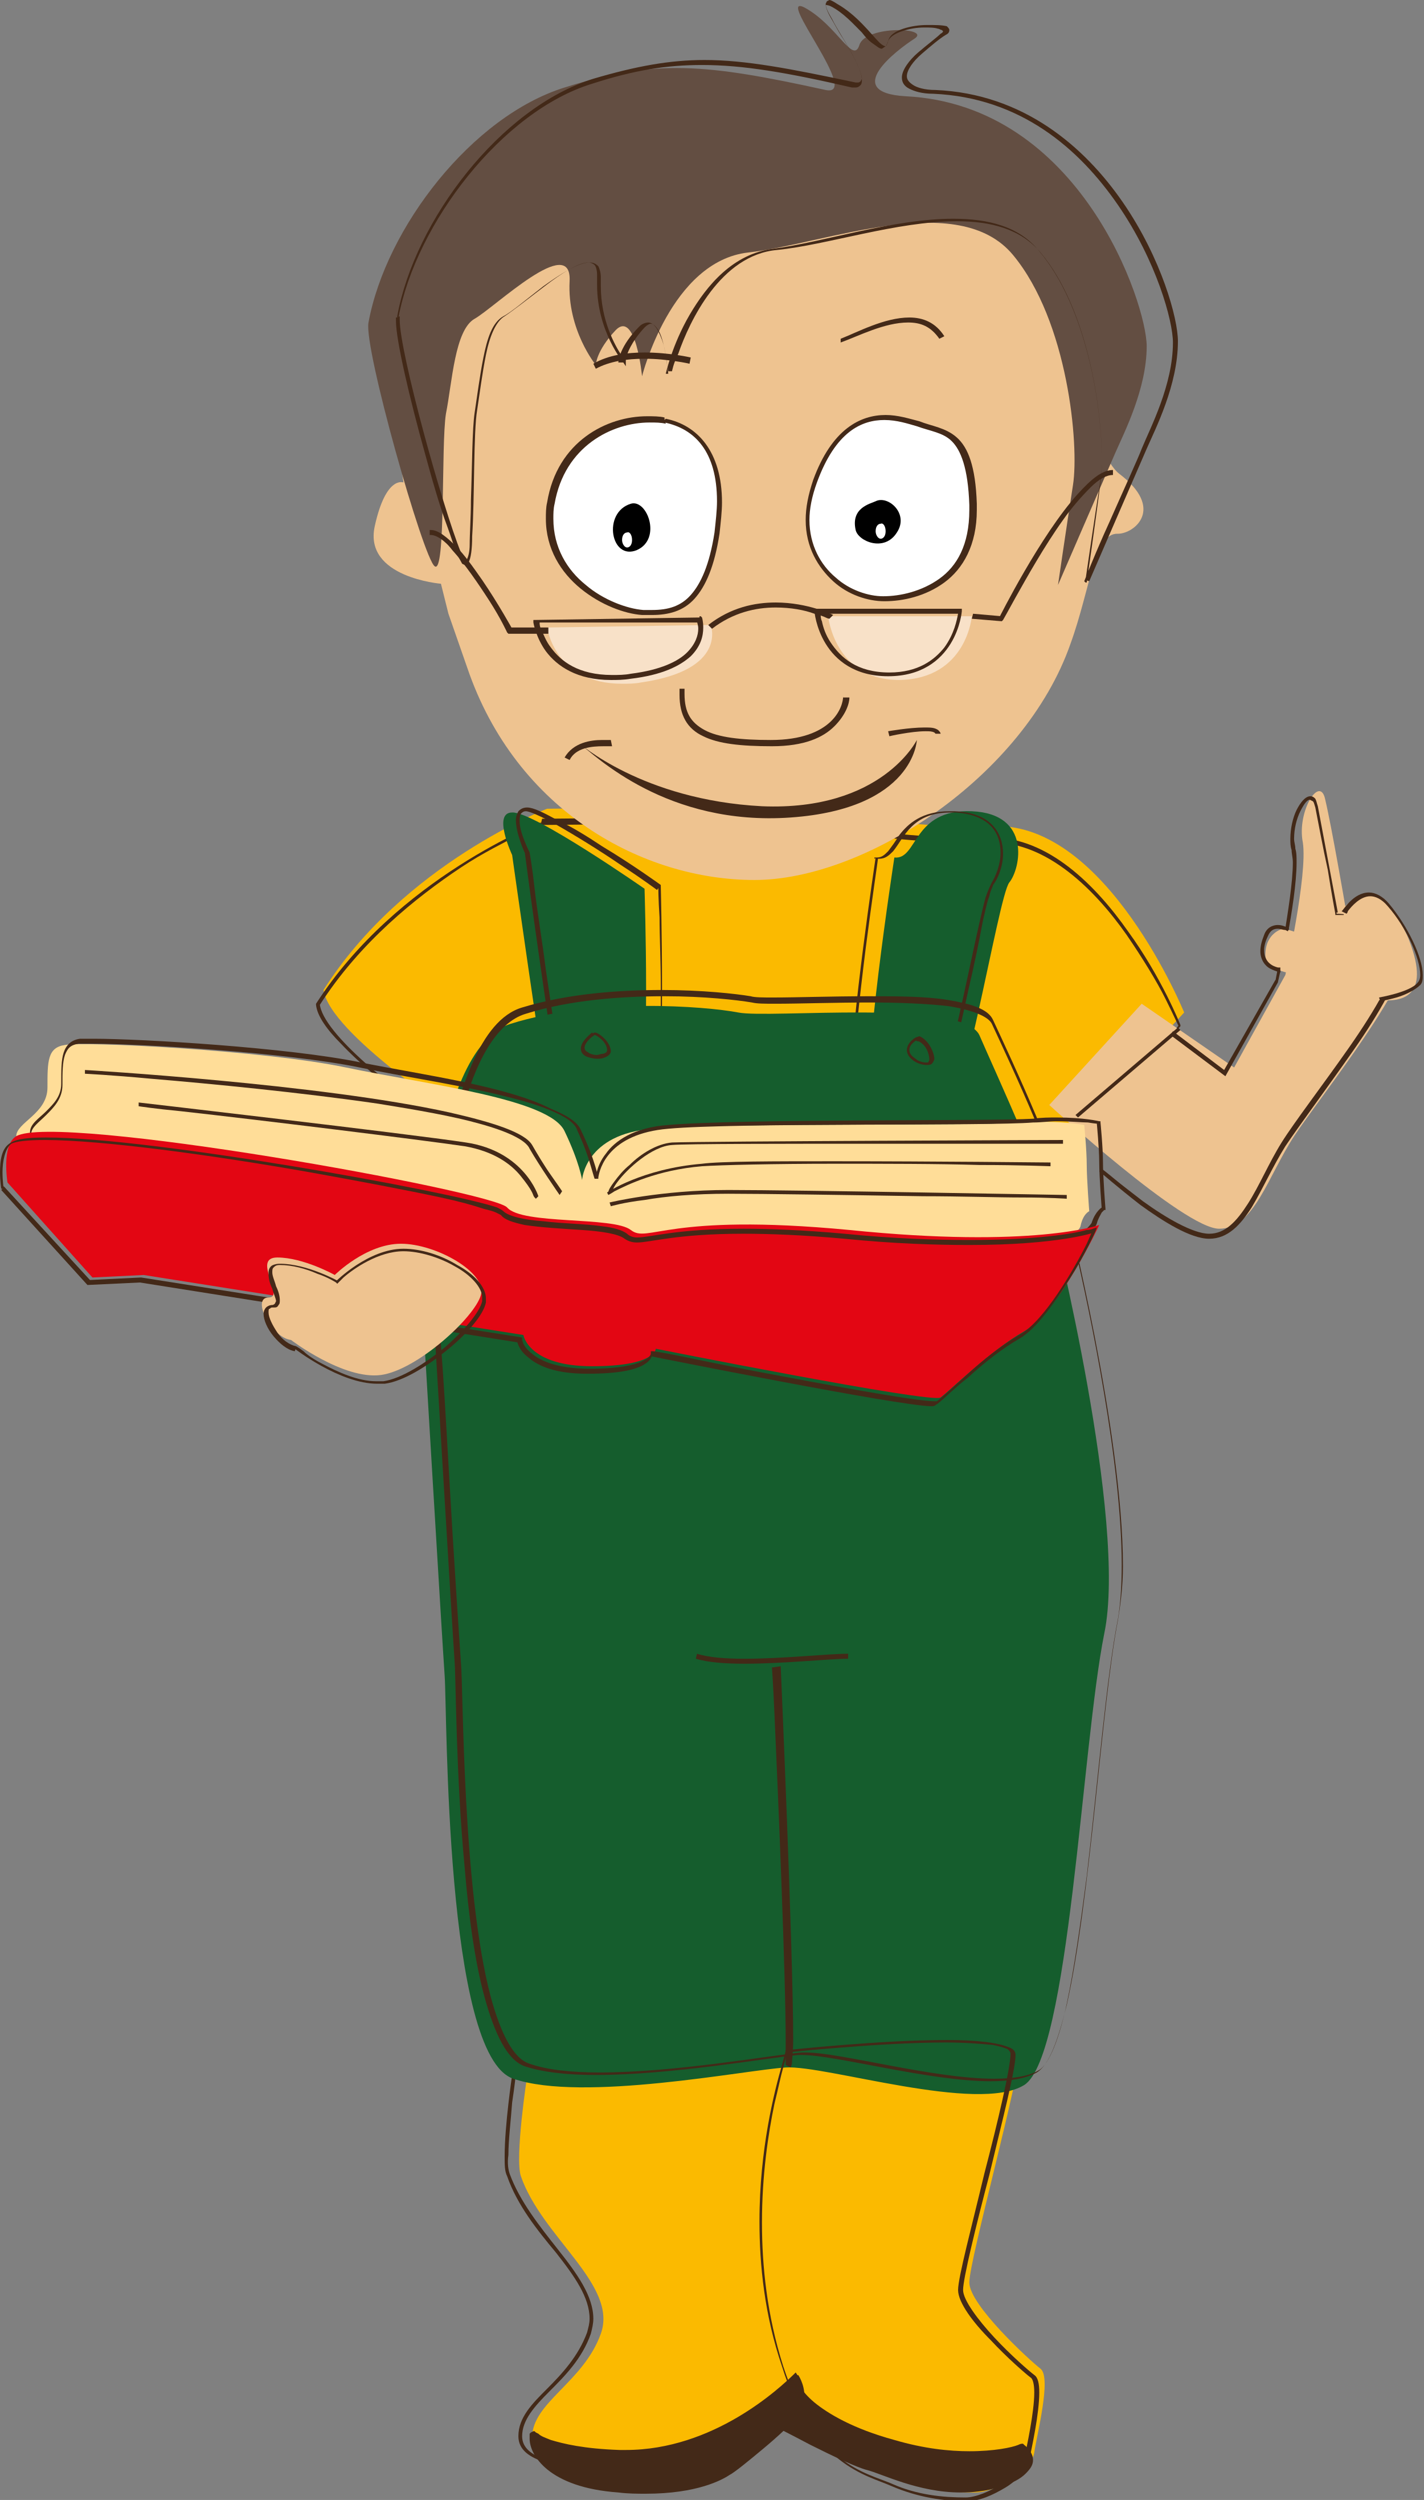
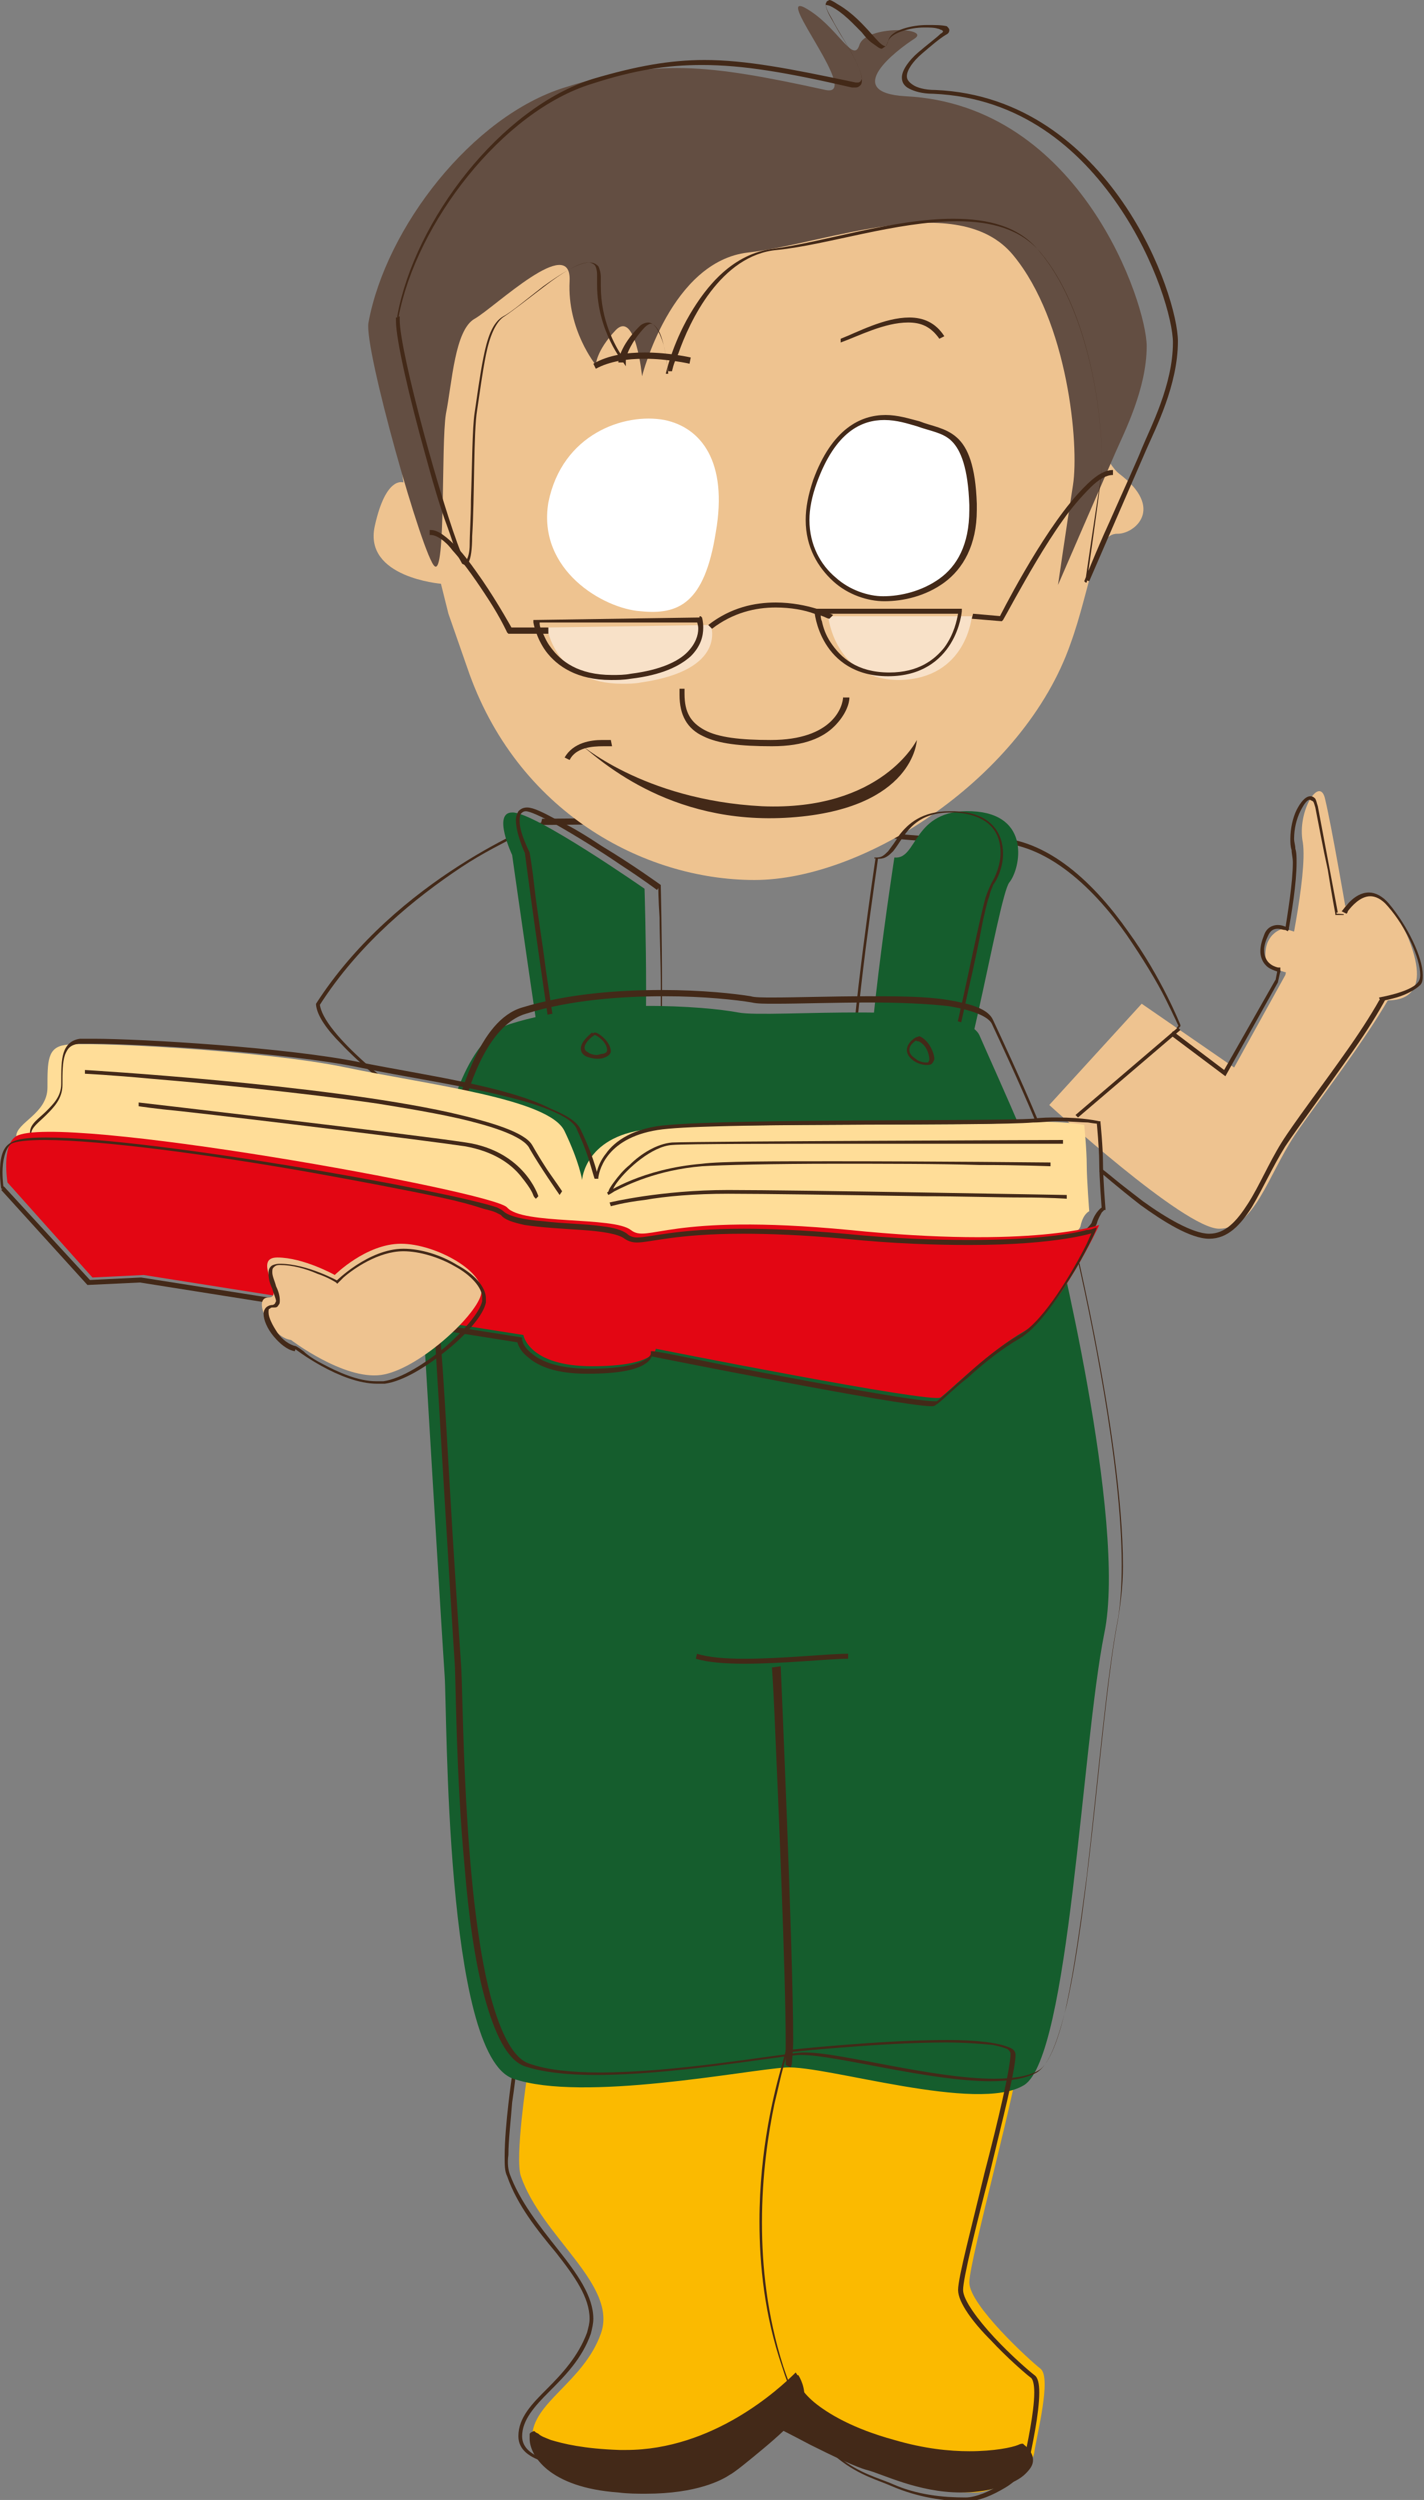
<svg xmlns="http://www.w3.org/2000/svg" xmlns:xlink="http://www.w3.org/1999/xlink" version="1.1" id="Ebene_1" x="0px" y="0px" viewBox="0 0 114 200" style="enable-background:new 0 0 114 200;" xml:space="preserve">
  <rect x="0" y="0" width="114" height="200" fill="#808080" stroke="none" />
  <style type="text/css">
	.st0{clip-path:url(#SVGID_00000000212503223968559900000017417855397747799688_);fill:#FBBA00;}
	.st1{clip-path:url(#SVGID_00000000212503223968559900000017417855397747799688_);fill:#432918;}
	.st2{clip-path:url(#SVGID_00000000212503223968559900000017417855397747799688_);fill:#EEC390;}
	.st3{clip-path:url(#SVGID_00000000212503223968559900000017417855397747799688_);fill:#634E42;}
	.st4{clip-path:url(#SVGID_00000000212503223968559900000017417855397747799688_);fill:#FFFFFF;}
	.st5{clip-path:url(#SVGID_00000000212503223968559900000017417855397747799688_);fill:#F8E1C8;}
	.st6{clip-path:url(#SVGID_00000000212503223968559900000017417855397747799688_);fill:#155D2D;}
	.st7{clip-path:url(#SVGID_00000000212503223968559900000017417855397747799688_);fill:#FFDD98;}
	.st8{clip-path:url(#SVGID_00000000212503223968559900000017417855397747799688_);fill:#E30613;}
	.st9{clip-path:url(#SVGID_00000000212503223968559900000017417855397747799688_);}
	.st10{fill:#432918;}
	.st11{clip-path:url(#SVGID_00000165197275415839138770000007434711469839742858_);fill:#432918;}
</style>
  <g>
    <defs>
      <rect id="SVGID_1_" width="114" height="200" />
    </defs>
    <clipPath id="SVGID_00000021121742886210195920000015065434614883879606_">
      <use xlink:href="#SVGID_1_" style="overflow:visible;" />
    </clipPath>
    <path style="clip-path:url(#SVGID_00000021121742886210195920000015065434614883879606_);fill:#FBBA00;" d="M63.3,162.6   c0,0.7-9.1,11-2.3,26c3.4,7.6,9,8.7,11,9.7c2.1,0.9,4.1,1.1,6,1.1c1.8,0,4.6-1.8,4.8-3.2c0.2-1.4,1.4-6,0.5-6.7   c-0.9-0.7-5.7-5.1-5.7-6.9c0-1.8,4.1-16.6,4.1-18.9C81.7,161.5,63.3,162.6,63.3,162.6" />
    <path style="clip-path:url(#SVGID_00000021121742886210195920000015065434614883879606_);fill:#FBBA00;" d="M42.2,166.1   c0,0-1,6.5-0.5,8c1.7,4.9,7.8,8.7,6.4,12.6c-1.4,3.9-5.5,5.5-5.5,8.3c0,2.8,6.7,2.8,11.5,2.3c4.8-0.5,9.4-2.1,9.4-5.1   c0-3-1.8-18.9-1.8-20c0-1.2,1.4-7.8,1.4-7.8L42.2,166.1z" />
    <path style="clip-path:url(#SVGID_00000021121742886210195920000015065434614883879606_);fill:#432918;" d="M62,164.3l-21,1.6   l0,0.1c0,0-0.6,4-0.6,6.5c0,0.7,0,1.2,0.2,1.6c0.8,2.3,2.4,4.3,3.9,6.1c1.5,1.9,2.7,3.6,2.7,5.3c0,0.4-0.1,0.7-0.2,1.1   c-0.7,1.9-2,3.3-3.2,4.5c-1.2,1.2-2.3,2.3-2.3,3.8c0,1.1,0.9,1.7,2.2,2.1c1.3,0.4,3.1,0.5,4.9,0.5c1.5,0,3.1-0.1,4.5-0.2   c2.4-0.2,4.8-0.8,6.6-1.6c1.8-0.8,3-2,3-3.6h-0.3c0,1.4-1.1,2.5-2.8,3.4c-1.7,0.8-4.1,1.3-6.5,1.6c-1.4,0.1-2.9,0.2-4.4,0.2   c-1.8,0-3.6-0.1-4.9-0.5c-1.3-0.4-2-1-2-1.9c0-1.3,1-2.4,2.2-3.6c1.2-1.2,2.6-2.6,3.3-4.6c0.1-0.4,0.2-0.8,0.2-1.2   c0-1.8-1.3-3.6-2.8-5.5c-1.5-1.9-3.1-3.9-3.9-6.1c-0.1-0.3-0.2-0.8-0.1-1.5c0-1.2,0.2-2.8,0.3-4.2c0.2-1.3,0.3-2.3,0.3-2.3l-0.1,0   l0,0.1l20.9-1.6L62,164.3z" />
-     <path style="clip-path:url(#SVGID_00000021121742886210195920000015065434614883879606_);fill:#FBBA00;" d="M43.8,64.7   c0,0-11.5,4.4-17.9,14.5c0.5,3.5,11,10.3,11,10.3L84.7,92l10.1-11c0,0-6.2-15.2-15.2-14.9c-9,0.2-14.5-1.6-14.5-1.6L43.8,64.7z" />
    <path style="clip-path:url(#SVGID_00000021121742886210195920000015065434614883879606_);fill:#432918;" d="M43.3,65.9l0-0.1   c0,0-11.5,4.4-18,14.5l0,0l0,0.1c0.1,0.9,0.9,2,2,3.1c3.2,3.4,9.1,7.3,9.1,7.3l0,0l47.9,2.5l10.2-11.2l0-0.1c0,0-1.5-3.8-4.2-7.5   c-2.6-3.7-6.4-7.5-10.9-7.5l-0.2,0c-0.5,0-1,0-1.5,0c-4,0-7.2-0.4-9.5-0.8c-1.1-0.2-2-0.4-2.5-0.6c-0.6-0.1-0.9-0.3-0.9-0.3l0,0   l-21.4,0.2l0,0L43.3,65.9l0,0.1l21.4-0.2l0-0.1l0,0.1c0,0,4.9,1.6,13,1.6c0.5,0,1,0,1.6,0l0.2,0c4.3,0,8.1,3.7,10.7,7.4   c1.3,1.9,2.4,3.7,3.1,5.1c0.7,1.4,1.1,2.3,1.1,2.3l0.1-0.1l-0.1-0.1l-10.1,11l-47.8-2.5l0,0.1l0.1-0.1c0,0-0.7-0.4-1.7-1.1   c-1.5-1.1-3.8-2.7-5.7-4.4c-1.9-1.7-3.5-3.5-3.6-4.7l-0.1,0l0.1,0.1c3.2-5,7.7-8.6,11.3-11c1.8-1.2,3.5-2,4.6-2.6   c1.2-0.6,1.9-0.8,1.9-0.8L43.3,65.9l0,0.1L43.3,65.9z" />
    <path style="clip-path:url(#SVGID_00000021121742886210195920000015065434614883879606_);fill:#EEC390;" d="M35.9,49.1l-0.6-2.4   c0,0-6.2-0.5-5.3-4.6c0.9-4.1,2.3-3.5,2.3-3.5s-1.4-9.2-0.9-12.4c0.5-3.2,3.7-5.1,3.7-5.1c6.4-10.1,47.1-5.5,47.1-5.5   s4.5,20.1,7.4,22.3c3.7,2.8,1.2,4.8-0.1,4.8c-1.9-0.1-2.2,4.4-3.8,8.8C82,62.1,69.3,70.4,60.4,70.4s-19.1-5.5-23-17L35.9,49.1z" />
    <path style="clip-path:url(#SVGID_00000021121742886210195920000015065434614883879606_);fill:#634E42;" d="M29.5,25.8   c-0.4,2,4.4,18.9,5.3,19.5c0.9,0.7,0.5-9.7,0.9-12.2c0.5-2.5,0.7-6.7,2.3-7.6c1.6-0.9,7.8-6.9,7.6-3c-0.2,3.9,2.1,6.7,2.1,6.7   s0-1.1,1.6-2.8c1.6-1.6,2.1,3.7,2.1,3.7s2.3-9.2,8.5-9.9c6.2-0.7,16.8-5.1,21.2,0.2c4.4,5.3,5.3,15.2,4.8,18.4   c-0.5,3.2-1.2,8-1.2,8s3.9-9,4.6-10.6c0.7-1.6,2.5-5.1,2.5-8.5c0-3.4-5.3-19.3-19.3-20c-5.2-0.3-0.7-3.7,0.7-4.6   c1.4-0.9-3.9-1.1-4.4,0.5c-0.5,1.6-1.8-1.6-4.4-3C62-0.6,69,7.8,66.1,7.2C56.5,5.1,52.5,4.7,45.2,7C37.8,9.3,30.9,18.2,29.5,25.8" />
    <path style="clip-path:url(#SVGID_00000021121742886210195920000015065434614883879606_);fill:#432918;" d="M31.8,25.4l-0.1,0   l0,0.3c0,1.5,1.1,6.2,2.3,10.5c0.6,2.2,1.2,4.3,1.8,5.9c0.3,0.8,0.5,1.5,0.7,2c0.2,0.5,0.4,0.8,0.5,1l0.2,0.1   c0.1,0,0.2-0.1,0.3-0.2c0.2-0.3,0.3-1.1,0.3-2.1c0.2-3,0.1-8.4,0.4-10.1c0.2-1.3,0.4-2.9,0.7-4.4c0.3-1.5,0.8-2.7,1.5-3.1   c0.6-0.4,1.9-1.4,3.2-2.4c1.3-1,2.7-1.9,3.5-1.9c0.2,0,0.4,0.1,0.5,0.2c0.1,0.1,0.2,0.4,0.2,0.8l0,0.2c0,0.2,0,0.4,0,0.6   c0,3.7,2.1,6.2,2.1,6.2l0.2,0.3v-0.4l0-0.2c0.1-0.4,0.4-1.3,1.5-2.5c0.2-0.2,0.4-0.3,0.5-0.3c0.2,0,0.4,0.2,0.6,0.5   c0.3,0.5,0.5,1.4,0.6,2.1c0.1,0.7,0.2,1.2,0.2,1.2l0.3,0c0,0,0.1-0.6,0.5-1.4c0.9-2.6,3.4-7.9,7.9-8.3c4-0.4,9.6-2.3,14.4-2.3   c2.7,0,5.1,0.6,6.7,2.5c3.7,4.4,4.9,12.3,4.9,16.4c0,0.7,0,1.4-0.1,1.8c-0.5,3.2-1.2,8-1.2,8l0.3,0.1c0,0,3.9-9,4.6-10.6   c0.7-1.6,2.5-5.1,2.5-8.6c0-1.8-1.3-6.6-4.4-11.1c-3.1-4.5-8-8.7-15-9c-0.9,0-1.5-0.2-1.8-0.4c-0.3-0.2-0.5-0.4-0.5-0.7   c0-0.5,0.5-1.2,1.2-1.8c0.7-0.6,1.4-1.2,1.9-1.5c0.2-0.1,0.3-0.2,0.3-0.4c0-0.1-0.1-0.2-0.2-0.3C75.4,2,74.9,2,74.2,2   c-0.6,0-1.3,0.1-1.9,0.3c-0.6,0.2-1.1,0.5-1.2,1c0,0.1-0.1,0.2-0.1,0.3l-0.1,0.1c-0.1,0-0.3-0.1-0.5-0.3c-0.7-0.7-1.8-2.2-3.4-3.1   C66.7,0.1,66.5,0,66.4,0l-0.2,0.1l-0.1,0.2c0,0.3,0.2,0.7,0.5,1.2c0.4,0.8,1,1.7,1.5,2.6C68.6,5,69,5.9,69,6.3l-0.1,0.2   c0,0-0.1,0.1-0.2,0.1l-0.2,0c-5.2-1.1-8.8-1.8-12.1-1.8c-2.8,0-5.5,0.5-8.9,1.5c-7.4,2.3-14.3,11.3-15.7,19L31.8,25.4l0.1,0   c1.4-7.5,8.3-16.5,15.5-18.7c3.4-1.1,6-1.5,8.8-1.5c3.3,0,6.8,0.6,12,1.8l0.3,0c0.2,0,0.3-0.1,0.4-0.2c0.1-0.1,0.1-0.3,0.1-0.4   c0-0.7-0.7-2-1.5-3.3c-0.4-0.6-0.7-1.2-1-1.7c-0.3-0.5-0.4-0.9-0.4-1l0,0h0h0h0l0,0l0,0l0,0l0,0l0,0h0c0,0,0.2,0,0.4,0.1   c1,0.5,1.8,1.4,2.5,2.1c0.3,0.4,0.6,0.7,0.9,0.9c0.3,0.2,0.5,0.4,0.7,0.4l0.3-0.2c0.1-0.1,0.1-0.2,0.2-0.4c0.1-0.3,0.5-0.6,1.1-0.8   c0.6-0.2,1.2-0.3,1.8-0.3c0.4,0,0.8,0,1.1,0.1c0.1,0,0.2,0.1,0.3,0.1l0.1,0.1c0,0,0,0.1-0.2,0.2C75,3,74.2,3.6,73.5,4.2   c-0.7,0.6-1.3,1.4-1.3,2c0,0.4,0.2,0.7,0.6,0.9c0.4,0.2,1,0.4,1.9,0.4c7,0.3,11.7,4.4,14.8,8.9c3.1,4.5,4.4,9.3,4.4,11   c0,3.4-1.8,6.8-2.5,8.5c-0.3,0.8-1.5,3.4-2.6,5.9c-1.1,2.4-2,4.7-2,4.7l0.1,0.1l0.1,0c0,0,0.7-4.8,1.1-8c0.1-0.5,0.1-1.1,0.1-1.9   c0-4.2-1.2-12.1-5-16.6c-1.6-2-4.1-2.6-6.9-2.6c-4.8,0-10.5,1.9-14.4,2.4c-3.2,0.4-5.3,2.9-6.7,5.3c-1.4,2.4-1.9,4.7-1.9,4.7l0.1,0   l0.1,0c0,0-0.1-1-0.3-2c-0.1-0.5-0.3-1-0.5-1.4c-0.2-0.4-0.5-0.7-0.8-0.7c-0.2,0-0.5,0.1-0.7,0.3c-1.6,1.6-1.7,2.8-1.7,2.9H50   l0.1-0.1c0,0-0.1-0.1-0.3-0.4c-0.6-0.9-1.7-2.9-1.7-5.6c0-0.2,0-0.4,0-0.5l0-0.2c0-0.4-0.1-0.7-0.2-0.9c-0.2-0.2-0.4-0.3-0.7-0.3   c-0.9,0-2.3,0.9-3.7,1.9c-1.3,1-2.6,2.1-3.2,2.4c-0.9,0.5-1.3,1.8-1.6,3.3c-0.3,1.5-0.5,3.1-0.7,4.4c-0.2,1.3-0.2,4.3-0.3,7   c0,1.4-0.1,2.7-0.1,3.6c0,0.5-0.1,0.9-0.2,1.1c0,0.1-0.1,0.2-0.1,0.3l0,0l0,0v0l0,0l0,0v0v0l0,0l0,0v0l0,0l0,0   c-0.1,0-0.2-0.4-0.4-0.8C35.4,40.5,32,28.2,32,25.6l0-0.3L31.8,25.4z" />
    <path style="clip-path:url(#SVGID_00000021121742886210195920000015065434614883879606_);fill:#432918;" d="M67.3,27.4   c1.4-0.5,3.5-1.6,5.4-1.6c1,0,1.8,0.3,2.5,1.3l0.4-0.2c-0.7-1.1-1.7-1.5-2.8-1.5c-2,0-4.2,1.2-5.5,1.7L67.3,27.4z" />
    <path style="clip-path:url(#SVGID_00000021121742886210195920000015065434614883879606_);fill:#432918;" d="M55.3,28.6   c0,0-1.7-0.4-3.7-0.4c-1.4,0-2.9,0.2-4.1,0.9l0.2,0.4c1.1-0.6,2.5-0.8,3.9-0.8c1,0,1.8,0.1,2.5,0.2c0.7,0.1,1.1,0.2,1.1,0.2   L55.3,28.6z" />
    <path style="clip-path:url(#SVGID_00000021121742886210195920000015065434614883879606_);fill:#FFFFFF;" d="M53.2,33.6   c2.9,0.6,5.1,3.3,4.1,9c-0.9,5.7-3,6.6-6,6.3c-3-0.2-8.3-3.3-7.4-8.7C45,34.7,50,33,53.2,33.6" />
-     <path style="clip-path:url(#SVGID_00000021121742886210195920000015065434614883879606_);fill:#432918;" d="M53.2,33.6l0,0.2   c2.4,0.5,4.2,2.3,4.2,6.3c0,0.7-0.1,1.6-0.2,2.5c-0.4,2.6-1.1,4.1-1.9,5c-0.8,0.9-1.8,1.2-3.1,1.2c-0.2,0-0.5,0-0.7,0   c-1.3-0.1-3.2-0.8-4.6-2c-1.5-1.2-2.6-3-2.6-5.3c0-0.4,0-0.8,0.1-1.2c0.8-4.6,4.6-6.5,7.6-6.5c0.5,0,0.9,0,1.3,0.1L53.2,33.6l0-0.2   c-0.4-0.1-0.9-0.1-1.4-0.1c-3.2,0-7.2,2-8,6.9c-0.1,0.4-0.1,0.9-0.1,1.3c0,2.4,1.2,4.3,2.8,5.6c1.6,1.3,3.5,2,4.9,2.1   c0.3,0,0.5,0,0.8,0c1.3,0,2.5-0.3,3.4-1.3c0.9-1,1.6-2.6,2-5.2c0.1-0.9,0.2-1.8,0.2-2.5c0-4.1-2-6.2-4.5-6.7L53.2,33.6z" />
    <path style="clip-path:url(#SVGID_00000021121742886210195920000015065434614883879606_);fill:#FFFFFF;" d="M73.5,33.9   c-2.2-0.7-6-1.6-8.3,4.6c-2.3,6.2,2.5,9.4,5.5,9.4s7.4-1.6,7.1-7.6C77.6,34.3,75.5,34.6,73.5,33.9" />
    <path style="clip-path:url(#SVGID_00000021121742886210195920000015065434614883879606_);fill:#432918;" d="M73.5,33.9l0.1-0.2   c-0.8-0.2-1.7-0.5-2.7-0.5c-2,0-4.3,1.1-5.8,5.2c-0.4,1.2-0.6,2.2-0.6,3.2c0,2.2,1,3.8,2.2,4.9s2.8,1.6,4.1,1.6   c1.5,0,3.3-0.4,4.8-1.5c1.5-1.1,2.6-3,2.6-5.8c0-0.2,0-0.3,0-0.5c-0.1-3-0.7-4.5-1.6-5.3c-0.9-0.8-2-0.9-3-1.3L73.5,33.9l-0.1,0.2   c1.1,0.4,2.1,0.5,2.8,1.2c0.7,0.7,1.3,2.1,1.4,5.1c0,0.1,0,0.3,0,0.4c0,2.8-1,4.5-2.4,5.5c-1.4,1-3.1,1.4-4.5,1.4   c-1.2,0-2.7-0.5-3.8-1.5c-1.2-1-2.1-2.6-2.1-4.6c0-0.9,0.2-1.9,0.6-3c1.5-4.1,3.6-5,5.4-5c1,0,1.9,0.3,2.6,0.5L73.5,33.9z" />
    <path style="clip-path:url(#SVGID_00000021121742886210195920000015065434614883879606_);fill:#F8E1C8;" d="M56.9,50l-13.1,0.2   c0,0,0.6,4.5,6,4.5c0.5,0,1,0,1.5-0.1C58.3,53.6,56.9,50,56.9,50" />
    <path style="clip-path:url(#SVGID_00000021121742886210195920000015065434614883879606_);fill:#F8E1C8;" d="M77.8,49.3H66.3   c0,0,0.5,5.1,5.7,5.1C77.4,54.3,77.8,49.3,77.8,49.3" />
    <path style="clip-path:url(#SVGID_00000021121742886210195920000015065434614883879606_);fill:#432918;" d="M56,49.6l0-0.2   l-13.3,0.2l0,0.2c0,0,0.2,1.2,1,2.3c0.9,1.2,2.5,2.3,5.2,2.3c0.5,0,1,0,1.6-0.1c2.5-0.3,3.9-1,4.8-1.8c0.8-0.8,1-1.6,1-2.3   c0-0.5-0.1-0.8-0.1-0.8l-0.1-0.1l-0.1,0L56,49.6l-0.2,0.1l0,0c0,0.1,0.1,0.3,0.1,0.6c0,0.5-0.2,1.2-0.9,1.9   c-0.7,0.7-2.1,1.4-4.5,1.7c-0.5,0.1-1,0.1-1.5,0.1c-2.7,0-4.1-1.1-4.9-2.2c-0.4-0.5-0.6-1.1-0.8-1.5c-0.1-0.2-0.1-0.4-0.1-0.5   l0-0.2l-0.2,0l0,0.2L56,49.8L56,49.6l-0.2,0.1L56,49.6z" />
    <path style="clip-path:url(#SVGID_00000021121742886210195920000015065434614883879606_);fill:#432918;" d="M65.4,48.9v0.2h11.5   v-0.2l-0.2,0c0,0,0,0.1,0,0.2c-0.1,0.5-0.3,1.6-1.1,2.7c-0.8,1-2.1,2-4.4,2c-2.6,0-3.9-1.2-4.7-2.4c-0.4-0.6-0.6-1.2-0.7-1.7   c-0.1-0.2-0.1-0.4-0.1-0.6c0-0.1,0-0.2,0-0.2L65.4,48.9v0.2V48.9l-0.2,0c0,0,0.1,1.3,0.9,2.6c0.8,1.3,2.3,2.6,5,2.6   c2.7,0,4.2-1.3,5-2.6c0.8-1.3,0.9-2.6,0.9-2.6l0-0.2H65.2l0,0.2L65.4,48.9z" />
    <path style="clip-path:url(#SVGID_00000021121742886210195920000015065434614883879606_);fill:#432918;" d="M66.7,49.2   c0,0-2-1-4.6-1c-1.7,0-3.6,0.4-5.4,1.8l0.3,0.3c1.7-1.3,3.5-1.7,5.1-1.7c1.2,0,2.3,0.2,3.1,0.5c0.4,0.1,0.7,0.2,0.9,0.3   c0.2,0.1,0.3,0.1,0.3,0.1L66.7,49.2z" />
    <path style="clip-path:url(#SVGID_00000021121742886210195920000015065434614883879606_);fill:#432918;" d="M43.9,50.2h-3.1v0.2   l0.2-0.1c0,0-1.1-2-2.4-3.9c-0.7-1-1.4-2-2.1-2.7c-0.7-0.7-1.4-1.3-2-1.3l-0.1,0l0,0.4l0.1,0c0.4,0,1.1,0.4,1.7,1.2   c1,1.1,2.1,2.7,3,4.1c0.9,1.4,1.4,2.5,1.4,2.5l0.1,0.1h3.2V50.2z" />
    <path style="clip-path:url(#SVGID_00000021121742886210195920000015065434614883879606_);fill:#432918;" d="M77.8,49.5l2.4,0.2   l0.1-0.1c0,0,0.4-0.7,1-1.8c0.9-1.6,2.3-4.1,3.8-6.2c0.7-1,1.5-1.9,2.2-2.6c0.7-0.7,1.3-1,1.8-1v-0.4c-0.9,0-1.8,0.8-2.8,1.9   c-3,3.3-6.3,9.9-6.3,9.9l0.2,0.1l0-0.2l-2.3-0.2L77.8,49.5z" />
    <path style="clip-path:url(#SVGID_00000021121742886210195920000015065434614883879606_);fill:#432918;" d="M67.5,55.7   c0,0.8-0.8,3.5-5.8,3.5c-2.4,0-4.2-0.2-5.3-0.8c-1.1-0.6-1.6-1.4-1.6-2.9c0-0.1,0-0.3,0-0.4l-0.4,0c0,0.2,0,0.3,0,0.5   c0,1.6,0.6,2.7,1.9,3.3c1.2,0.6,3,0.8,5.5,0.8c2.6,0,4.1-0.7,5-1.6c0.9-0.9,1.2-1.8,1.2-2.3H67.5z" />
    <path style="clip-path:url(#SVGID_00000021121742886210195920000015065434614883879606_);fill:#432918;" d="M46.3,59.4   c1.4,1.1,7.1,6.7,17,6s10.1-6.2,10.1-6.2s-2.8,5.7-12.4,5.3C51.4,64,46.3,59.4,46.3,59.4" />
    <path style="clip-path:url(#SVGID_00000021121742886210195920000015065434614883879606_);fill:#432918;" d="M48.9,59.2   c0,0-0.3,0-0.7,0c-0.9,0-2.3,0.2-3,1.4l0.4,0.2c0.5-1,1.8-1.1,2.7-1.1c0.4,0,0.7,0,0.7,0L48.9,59.2z" />
-     <path style="clip-path:url(#SVGID_00000021121742886210195920000015065434614883879606_);fill:#432918;" d="M71.2,58.9   c0,0,0.4-0.1,1-0.2c0.6-0.1,1.3-0.2,1.9-0.2c0.3,0,0.5,0,0.7,0.1l0.1,0.1l0,0l0,0h0l0,0l0,0h0h0.4c0-0.1-0.1-0.2-0.2-0.3   c-0.3-0.2-0.6-0.2-1.1-0.2c-1.2,0-2.9,0.3-2.9,0.3L71.2,58.9z" />
    <path style="clip-path:url(#SVGID_00000021121742886210195920000015065434614883879606_);fill:#155D2D;" d="M71.6,68.6   c0,0-2.8,18.2-1.8,19.5c0.9,1.4,3.4,2.3,5.3,2.5c1.8,0.2,4.8-18.9,5.7-20c0.9-1.1,1.8-5.5-3-5.7C73,64.7,73.5,68.8,71.6,68.6" />
    <path style="clip-path:url(#SVGID_00000021121742886210195920000015065434614883879606_);fill:#432918;" d="M70.2,68.6l-0.1,0   c0,0-2,13.3-2,18c0,0.8,0,1.3,0.2,1.6c1,1.4,3.5,2.4,5.4,2.6l0,0c0.4,0,0.6-0.4,0.9-0.9c0.9-1.8,2-6.4,2.9-10.6   c0.5-2.1,0.9-4.1,1.2-5.7c0.2-0.8,0.3-1.4,0.5-1.9c0.1-0.5,0.3-0.8,0.3-0.9c0.4-0.5,0.8-1.5,0.8-2.5c0-1.6-0.9-3.3-3.9-3.4   c-0.1,0-0.3,0-0.4,0c-2.2,0-3.3,1-4,1.9c-0.3,0.5-0.6,0.9-0.9,1.3c-0.3,0.3-0.5,0.5-0.9,0.5l-0.1,0l-0.1,0l0,0.1L70.2,68.6l0,0.1   l0.2,0c0.5,0,0.8-0.3,1.1-0.6c0.9-1.1,1.5-3.1,4.6-3.1c0.1,0,0.2,0,0.4,0c2.8,0.2,3.6,1.7,3.6,3.2c0,1-0.4,1.9-0.7,2.4   c-0.1,0.2-0.3,0.6-0.5,1.2c-0.6,2.2-1.5,6.9-2.5,11.1c-0.5,2.1-1,4-1.5,5.4c-0.2,0.7-0.5,1.3-0.7,1.7c-0.2,0.4-0.4,0.6-0.5,0.6h0   c-1.8-0.2-4.3-1.2-5.2-2.5c-0.1-0.1-0.2-0.7-0.2-1.4c0-2.3,0.5-6.8,1-10.8c0.5-3.9,1-7.2,1-7.3L70.2,68.6l0,0.1L70.2,68.6z" />
    <path style="clip-path:url(#SVGID_00000021121742886210195920000015065434614883879606_);fill:#155D2D;" d="M51.6,71.1   c0,0,0.5,15.9-0.5,16.6c-0.9,0.7-6.7,2.3-7.1,0.7s-3-20-3-20s-1.6-3.4,0-3.4C42.7,64.9,51.6,71.1,51.6,71.1" />
    <path style="clip-path:url(#SVGID_00000021121742886210195920000015065434614883879606_);fill:#432918;" d="M52.8,70.9l-0.1,0   c0,0,0,1,0.1,2.5c0,1.5,0.1,3.5,0.1,5.5c0,2,0,4.1-0.1,5.7c0,0.8-0.1,1.5-0.2,2c-0.1,0.5-0.2,0.8-0.2,0.8c-0.3,0.2-1.2,0.6-2.2,0.8   c-1,0.3-2.2,0.5-3.2,0.5c-0.4,0-0.8,0-1.1-0.1c-0.3-0.1-0.4-0.2-0.5-0.4c-0.2-0.8-1-5.8-1.7-10.6c-0.3-2.4-0.7-4.7-0.9-6.5   c-0.2-1.8-0.4-2.9-0.4-2.9l0,0l0,0c0,0-0.2-0.4-0.4-0.9c-0.2-0.5-0.4-1.1-0.4-1.6c0-0.2,0-0.4,0.1-0.6c0.1-0.1,0.2-0.2,0.4-0.2   c0.3,0,1.2,0.4,2.3,1c1.6,0.9,3.7,2.2,5.3,3.3c1.7,1.1,2.9,2,2.9,2L52.8,70.9l-0.1,0L52.8,70.9l0.1-0.1c0,0-2.2-1.6-4.7-3.1   c-1.2-0.8-2.5-1.6-3.6-2.1c-1.1-0.6-1.9-1-2.4-1c-0.3,0-0.5,0.1-0.7,0.3c-0.1,0.2-0.2,0.4-0.2,0.7c0,1.1,0.7,2.6,0.7,2.6l0.1-0.1   l-0.1,0c0,0,0.6,4.6,1.3,9.4c0.7,4.8,1.4,9.8,1.7,10.6c0.1,0.3,0.3,0.5,0.7,0.6c0.3,0.1,0.7,0.2,1.2,0.2c1,0,2.2-0.2,3.2-0.5   c1.1-0.3,1.9-0.6,2.3-0.9c0.2-0.2,0.3-0.5,0.3-1C53,85,53,81.9,53,78.9c0-4.1-0.1-8-0.1-8l0-0.1l-0.1,0L52.8,70.9z" />
    <path style="clip-path:url(#SVGID_00000021121742886210195920000015065434614883879606_);fill:#155D2D;" d="M84.3,97.8   c0,0,6,23.9,4.1,32.9c-1.8,9-2.8,33.8-6.4,36.1c-3.7,2.3-15.9-1.6-19.1-1.4c-3.2,0.2-16.3,2.8-21.8,0.9c-5.5-1.8-5.3-29.4-5.5-32.2   c-0.2-2.8-1.8-29.7-1.8-29.7s0.5-20.5,7.1-22.5c6.7-2.1,15.6-1.4,18.2-0.9c2.5,0.5,17.9-1.1,19.3,1.8   C79.7,85.8,84.3,95.7,84.3,97.8" />
    <path style="clip-path:url(#SVGID_00000021121742886210195920000015065434614883879606_);fill:#432918;" d="M85.4,96.6l-0.1,0   c0,0,0.3,1.1,0.7,3c1.3,5.5,3.8,17.6,3.8,25.6c0,1.6-0.1,3.1-0.3,4.3c-0.9,4.5-1.6,12.9-2.5,20.6c-0.5,3.8-1,7.4-1.6,10.2   c-0.6,2.8-1.4,4.8-2.2,5.3c-0.8,0.5-2.1,0.7-3.6,0.7c-4.9,0-12.3-2.1-15.1-2.1l-0.3,0c-2.4,0.2-10.1,1.6-16.2,1.6   c-2.2,0-4.2-0.2-5.6-0.7c-1.3-0.4-2.3-2.4-3.1-5.3c-2.3-8.6-2.2-24.7-2.4-26.8c-0.1-1.4-0.6-8.8-1-15.9c-0.2-3.5-0.4-7-0.6-9.5   c-0.2-2.6-0.3-4.2-0.3-4.2l-0.1,0l0.1,0c0,0,0-1.3,0.2-3.2c0.2-2.9,0.7-7.4,1.8-11.2c1-3.9,2.7-7.2,5.1-7.9   c3.5-1.1,7.6-1.4,11.1-1.4c3.2,0,5.8,0.3,7,0.5c0.4,0.1,1,0.1,1.9,0.1c1.9,0,4.7-0.1,7.6-0.1c2.3,0,4.6,0.1,6.3,0.3   c1.8,0.3,3.1,0.8,3.4,1.4c0.7,1.5,2.2,4.7,3.5,7.8c1.3,3.1,2.5,6.1,2.5,7.1v0l0,0L85.4,96.6h0.1c0-1.1-1.2-4.1-2.5-7.2   c-1.3-3.1-2.8-6.3-3.5-7.8c-0.4-0.9-1.8-1.3-3.6-1.6c-1.8-0.3-4.1-0.3-6.4-0.3c-2.9,0-5.7,0.1-7.6,0.1c-0.8,0-1.5,0-1.8-0.1   c-1.2-0.2-3.9-0.5-7.1-0.5c-3.5,0-7.6,0.3-11.2,1.4c-1.7,0.5-3,2.2-4,4.5c-3,6.7-3.2,18.2-3.2,18.2v0v0c0,0,1.6,26.9,1.8,29.7   c0.1,1.4,0.1,9,0.8,16.4c0.3,3.7,0.8,7.5,1.6,10.4c0.8,2.9,1.8,5,3.2,5.5c1.5,0.5,3.5,0.7,5.7,0.7c6.1,0,13.9-1.4,16.2-1.6l0.3,0   c2.7,0,10.2,2.1,15.1,2.1c1.5,0,2.8-0.2,3.7-0.7c1-0.6,1.7-2.6,2.4-5.4c1.9-8.4,2.8-24.1,4.1-30.8c0.2-1.2,0.4-2.7,0.4-4.3   c0-10.7-4.5-28.6-4.5-28.6L85.4,96.6h0.1H85.4z" />
    <path style="clip-path:url(#SVGID_00000021121742886210195920000015065434614883879606_);fill:#432918;" d="M67.9,132.3   c-1.6,0-5.2,0.4-8.3,0.4c-1.5,0-2.9-0.1-3.8-0.4l-0.1,0.4c1,0.3,2.4,0.4,3.9,0.4c3.1,0,6.8-0.4,8.3-0.4V132.3z" />
    <path style="clip-path:url(#SVGID_00000021121742886210195920000015065434614883879606_);fill:#432918;" d="M61.8,133.4   c0,0,0.1,1.4,0.2,3.7c0.3,6.7,0.9,20.9,0.9,26.2c0,0.6,0,1.1,0,1.4c0,0.2,0,0.3,0,0.4l0,0.1l0,0l0,0l0,0l0,0l0,0l0,0l0.4,0.2   l0.1-0.3c0-0.3,0.1-1,0.1-1.9c0-7.1-1-29.9-1-29.9L61.8,133.4z" />
    <path style="clip-path:url(#SVGID_00000021121742886210195920000015065434614883879606_);fill:#432918;" d="M63.8,190   c-1.4,1.4-6.9,6.4-14.3,6.2c-7.4-0.2-6.9-2.3-6.9-1.1c0,1.1,1.4,3.7,6.9,4.1c5.5,0.5,8-0.9,8.7-1.4c0.7-0.5,4.6-3.5,5.6-4.9   c0.9-1.4-0.1-2.8-0.1-2.8" />
    <path style="clip-path:url(#SVGID_00000021121742886210195920000015065434614883879606_);fill:#432918;" d="M63.7,189.8   c-1.3,1.3-6.6,6.2-13.6,6.2c-0.2,0-0.3,0-0.5,0c-2.9-0.1-4.5-0.5-5.5-0.8c-0.5-0.2-0.8-0.3-1-0.5l-0.2-0.1l-0.1-0.1l-0.1,0   l-0.2,0.1l-0.1,0.1l0,0.1l0,0.3c0,1.3,1.5,3.9,7.1,4.3c0.8,0.1,1.5,0.1,2.2,0.1c4.1,0,6.1-1.1,6.7-1.5c0.4-0.2,1.5-1.1,2.7-2.1   c1.2-1,2.4-2.1,2.9-2.8c0.3-0.5,0.4-1,0.4-1.4c0-1-0.5-1.7-0.5-1.7l-0.3,0.2l0.1,0.1c0.1,0.2,0.4,0.7,0.4,1.3   c0,0.4-0.1,0.8-0.4,1.2c-0.4,0.6-1.6,1.8-2.8,2.7c-1.2,1-2.3,1.9-2.7,2.1c-0.6,0.4-2.5,1.4-6.5,1.4c-0.6,0-1.4,0-2.1-0.1   c-5.5-0.5-6.7-2.9-6.7-3.9c0-0.1,0-0.2,0-0.3v0l-0.1,0l0.1,0.1l0-0.1l-0.1,0l0.1,0.1l-0.2-0.1v0.2l0.2-0.1l-0.2-0.1v0.2v-0.1   l-0.1,0.1l0.1,0v-0.1l-0.1,0.1c0,0,0.2,0.1,0.4,0.3c0.7,0.4,2.4,1.1,6.5,1.2c0.2,0,0.3,0,0.5,0c7.2,0,12.6-4.9,13.9-6.3L63.7,189.8   z" />
    <path style="clip-path:url(#SVGID_00000021121742886210195920000015065434614883879606_);fill:#432918;" d="M61.7,193.7   c0,0,6.2,3.2,7.8,3.7c1.6,0.5,6,2.8,10.3,1.4c4.4-1.4,2.1-3,2.1-3s-3.7,1.6-10.3-0.2c-6.7-1.8-7.9-4.7-7.9-4.7L61.7,193.7z" />
    <path style="clip-path:url(#SVGID_00000021121742886210195920000015065434614883879606_);fill:#432918;" d="M61.7,193.7l-0.1,0.2   c0,0,1.6,0.8,3.3,1.7c1.8,0.9,3.7,1.8,4.5,2c1.2,0.3,4.1,1.8,7.5,1.8c1,0,2-0.1,3-0.4c1.1-0.3,1.8-0.7,2.2-1.1   c0.4-0.4,0.6-0.7,0.6-1.1c0-0.7-0.7-1.2-0.7-1.2l-0.1-0.1l-0.1,0c0,0-0.1,0-0.3,0.1c-0.5,0.2-1.9,0.5-3.9,0.5c-1.6,0-3.6-0.2-6-0.9   c-3.3-0.9-5.3-2.1-6.4-3c-0.6-0.5-0.9-0.9-1.1-1.2c-0.1-0.1-0.2-0.3-0.2-0.3l0-0.1l0,0l-0.2-0.3l-2.3,3.4l0.2,0.1L61.7,193.7   l0.2,0.1l1.9-2.9l-0.2-0.1l-0.2,0.1c0,0.1,1.4,3,8.1,4.8c2.4,0.7,4.5,0.9,6.1,0.9c2.8,0,4.3-0.7,4.4-0.7l-0.1-0.2l-0.1,0.2l0.1,0.1   c0.2,0.1,0.4,0.5,0.4,0.8c0,0.2-0.1,0.5-0.5,0.8c-0.4,0.3-1,0.7-2.1,1c-1,0.3-1.9,0.4-2.9,0.4c-3.2,0-6.1-1.4-7.4-1.8   c-0.8-0.2-2.7-1.1-4.5-2c-1.8-0.9-3.3-1.7-3.3-1.7L61.7,193.7l0.2,0.1L61.7,193.7z" />
    <path style="clip-path:url(#SVGID_00000021121742886210195920000015065434614883879606_);fill:#EEC390;" d="M91.4,80.3l7.4,5.1   l4.1-7.4c0,0,1.8-8,1.4-10.6c-0.5-2.5,1.4-5.5,1.8-3.4c0.5,2.1,1.6,8.5,1.6,8.5s4.4,0,5.1,2.8c0.7,2.8-7.1,12.4-9.2,15.6   c-2.1,3.2-3.2,7.4-6,7.4c-2.8,0-13.6-9.9-13.6-9.9L91.4,80.3z" />
    <path style="clip-path:url(#SVGID_00000021121742886210195920000015065434614883879606_);fill:#432918;" d="M93.7,82.8l4.4,3.3   l4.2-7.5l0,0c0,0,1.5-6.4,1.5-9.6c0-0.4,0-0.8-0.1-1.1c0-0.3-0.1-0.5-0.1-0.8c0-0.8,0.2-1.6,0.5-2.2c0.3-0.6,0.6-1,0.8-0.9l0.2,0.1   c0.1,0.1,0.1,0.2,0.2,0.5c0.2,1,0.6,3.2,1,5c0.3,1.9,0.6,3.5,0.6,3.5l0,0.1h0.1c0,0,0.3,0,0.7,0c1.3,0.1,3.8,0.7,4.2,2.6   c0,0.1,0,0.2,0,0.4c0,1.5-1.8,4.6-3.9,7.6c-2.1,3-4.4,6-5.4,7.6c-1,1.6-1.8,3.5-2.7,4.9c-0.9,1.4-1.8,2.4-3.1,2.4   c-1.3,0-3.5-1.3-5.3-2.6c-0.9-0.7-1.7-1.3-2.3-1.8c-0.6-0.5-1-0.8-1-0.8l-0.2,0.2c0,0,1.5,1.3,3.3,2.7c1.8,1.3,4,2.7,5.5,2.7   c1.5,0,2.5-1.1,3.4-2.5c0.9-1.5,1.7-3.3,2.7-4.9c1-1.5,3.3-4.6,5.4-7.6c2.1-3,3.9-6.1,3.9-7.7c0-0.1,0-0.3,0-0.4   c-0.4-1.5-1.7-2.2-2.9-2.5c-1.2-0.4-2.3-0.4-2.3-0.4V73l0.1,0c0,0-1.2-6.4-1.6-8.5c-0.1-0.3-0.1-0.4-0.2-0.6   c-0.1-0.1-0.2-0.2-0.4-0.2c-0.4,0-0.8,0.5-1.1,1.1c-0.3,0.6-0.5,1.5-0.5,2.3c0,0.3,0,0.6,0.1,0.9c0,0.3,0.1,0.6,0.1,1   c0,1.6-0.4,4-0.7,5.9c-0.4,2-0.7,3.6-0.7,3.6l0.1,0l-0.1-0.1L98,85.6l-4.1-3.1L93.7,82.8z" />
    <path style="clip-path:url(#SVGID_00000021121742886210195920000015065434614883879606_);fill:#EEC390;" d="M107.7,72.5l-0.9,4.8   c0,0-0.5,1.8,2.5,2.5c3,0.7,5.3,0,3.5-4.6C110.9,70.7,108.9,71.3,107.7,72.5" />
    <path style="clip-path:url(#SVGID_00000021121742886210195920000015065434614883879606_);fill:#EEC390;" d="M102.7,74.3   c1.4,0.2,4.8,1.8,4.1,3c-0.7,1.1-5.5,0.9-5.5-0.9C101.3,74.6,102.7,74.3,102.7,74.3" />
    <path style="clip-path:url(#SVGID_00000021121742886210195920000015065434614883879606_);fill:#FFDD98;" d="M1.3,90.9   c0-1.1,2.5-1.8,2.5-3.9c0-2.1,0-3.2,1.4-3.4C6.6,83.3,21,84,27.7,85.4c6.7,1.4,16.3,2.5,17.5,5.1c1.2,2.5,1.4,3.9,1.4,3.9   s0.2-3.7,5.7-4.1c5.5-0.5,25.8-0.2,29.2-0.5c3.4-0.2,5.3,0.2,5.3,0.2S87,92,87,93.2c0,1.1,0.2,3.7,0.2,3.7s-0.5,0.2-0.7,1.2   c-0.2,0.9-6.9,5.5-6.9,5.5L7.2,96.6L1.3,90.9z" />
    <path style="clip-path:url(#SVGID_00000021121742886210195920000015065434614883879606_);fill:#432918;" d="M2.4,90.7h0.1   c0-0.5,0.6-0.9,1.2-1.5c0.6-0.6,1.3-1.3,1.3-2.4c0-1,0-1.8,0.2-2.4c0.2-0.5,0.4-0.8,1.1-0.9c0.2,0,0.5,0,1.1,0   c3.8,0,15.6,0.7,21.4,1.9c3.3,0.7,7.4,1.3,10.8,2.1c1.7,0.4,3.2,0.8,4.4,1.3c1.2,0.5,2,1,2.2,1.6c0.6,1.3,0.9,2.2,1.1,2.9   c0.2,0.7,0.3,1,0.3,1l0.3,0l0-0.1c0.1-0.7,0.8-3.5,5.6-3.9c5.5-0.5,25.7-0.2,29.2-0.5c0.7,0,1.3-0.1,1.9-0.1c1.1,0,2,0.1,2.5,0.1   c0.6,0.1,0.8,0.1,0.8,0.1l0-0.1l-0.1,0c0,0,0.2,2.1,0.2,3.2c0,1.2,0.2,3.7,0.2,3.7l0.1,0l-0.1-0.1c0,0-0.5,0.3-0.8,1.2   c0,0.1-0.5,0.6-1.1,1.2c-1,0.8-2.4,1.9-3.6,2.8c-1.2,0.9-2.1,1.5-2.1,1.5l0.1,0.1l0-0.1L8.5,96.3L2.4,90.7L2.4,90.7h0.1H2.4   l-0.1,0.1l6,5.8l72.5,6.9l0,0c0,0,1.7-1.2,3.4-2.4c0.8-0.6,1.7-1.3,2.4-1.9c0.7-0.6,1.1-1,1.2-1.3c0.1-0.4,0.3-0.7,0.4-0.9l0.2-0.2   l0,0l0,0l0.1,0l0-0.1c0,0-0.2-2.5-0.2-3.7c0-1.2-0.2-3.2-0.2-3.2l0-0.1l-0.1,0c0,0-1.2-0.3-3.4-0.3c-0.6,0-1.2,0-1.9,0.1   c-3.4,0.2-23.7,0-29.2,0.5c-2.8,0.2-4.3,1.3-5,2.3c-0.8,1-0.8,2-0.8,2l0.1,0l0.1,0c0,0-0.2-1.4-1.4-3.9c-0.3-0.7-1.2-1.2-2.4-1.7   C40.6,86.9,33.9,86,28.9,85c-5.8-1.2-17.6-1.9-21.4-1.9c-0.6,0-0.9,0-1.1,0c-0.7,0.1-1.1,0.5-1.3,1.1c-0.2,0.6-0.2,1.4-0.2,2.5   c0,1-0.6,1.6-1.2,2.2c-0.6,0.6-1.3,1-1.3,1.7v0.1l0,0L2.4,90.7z" />
    <path style="clip-path:url(#SVGID_00000021121742886210195920000015065434614883879606_);fill:#E30613;" d="M0.6,94.6   c0,0-0.5-3,0.7-3.7c3.2-1.9,38.2,4.4,39.3,5.7c1.2,1.4,8.5,0.7,9.9,1.8c1.4,1.1,2.8-1.4,17.5,0C82.7,99.9,88,98,88,98   s-3.2,6.9-6,8.5c-2.8,1.6-6,4.8-6.7,5.3c-0.7,0.5-22.8-3.9-22.8-3.9s0,1.4-5.1,1.4c-5.1,0-5.5-2.5-5.5-2.5l-30.4-4.8l-4.1,0.2   L0.6,94.6z" />
    <path style="clip-path:url(#SVGID_00000021121742886210195920000015065434614883879606_);fill:#432918;" d="M0.2,95.1l0.1,0   c0,0-0.1-0.6-0.1-1.3c0-0.9,0.2-1.9,0.7-2.3c0.4-0.2,1.3-0.3,2.7-0.3c4.5,0,13.4,1.2,21.3,2.6c3.9,0.7,7.6,1.4,10.4,2   c1.4,0.3,2.5,0.6,3.4,0.9c0.4,0.1,0.8,0.2,1,0.3c0.2,0.1,0.4,0.2,0.4,0.2c0.3,0.4,1,0.6,1.9,0.8c1.3,0.2,3.1,0.3,4.6,0.4   c1.5,0.1,2.9,0.3,3.4,0.7c0.3,0.2,0.6,0.3,1,0.3c1.1,0,3.1-0.7,8.5-0.7c2.1,0,4.8,0.1,8.1,0.4c4,0.4,7.3,0.5,10,0.5   c7.2,0,10-1,10-1l0-0.1l-0.1-0.1c0,0-0.2,0.4-0.5,1.1c-1,2-3.4,6.2-5.4,7.3c-1.4,0.8-2.9,2-4.1,3.1c-1.2,1.1-2.2,2-2.5,2.2l0,0l0,0   l0,0l0,0l0,0l-0.2,0c-1.3,0-6.9-1-12.2-2c-2.7-0.5-5.2-1-7.1-1.4c-1.9-0.4-3.1-0.6-3.2-0.6l-0.2,0v0.2h0l0,0v0h0l0,0   c0,0,0,0.3-0.7,0.6c-0.6,0.3-1.9,0.6-4.2,0.6c-2.5,0-3.9-0.6-4.6-1.2c-0.4-0.3-0.6-0.6-0.7-0.8l-0.1-0.3l0-0.1l0-0.1l-30.5-4.8   l-4.1,0.2l-6.9-7.5L0.2,95.1l0.1,0L0.2,95.1l-0.1,0.1l6.9,7.6l4.2-0.2l30.3,4.8l0-0.1l-0.1,0c0,0,0.1,0.7,0.9,1.3   c0.8,0.7,2.2,1.3,4.7,1.3c2.5,0,3.8-0.3,4.5-0.7c0.7-0.4,0.7-0.8,0.7-0.8h-0.1l0,0.1c0,0,5,1,10.3,2c5.3,1,10.9,2,12.2,2   c0.1,0,0.2,0,0.3-0.1c0.4-0.2,1.3-1.2,2.6-2.2c1.2-1.1,2.7-2.3,4.1-3.1c1.4-0.8,2.9-3,4.1-4.9c1.2-1.9,2-3.7,2-3.7l0.1-0.3   l-0.3,0.1c0,0-0.2,0.1-0.5,0.1c-1.1,0.3-4,0.8-9.4,0.8c-2.7,0-6-0.1-10-0.5c-3.3-0.3-6-0.4-8.1-0.4c-5.4,0-7.4,0.7-8.5,0.7   c-0.3,0-0.6-0.1-0.8-0.3c-0.4-0.3-1.1-0.5-2-0.6c-1.4-0.2-3.1-0.2-4.7-0.4c-1.5-0.1-2.8-0.4-3.2-0.8c-0.1-0.1-0.3-0.2-0.5-0.3   C36,95.3,12.2,91,3.7,91c-1.4,0-2.3,0.1-2.8,0.4C0.1,91.8,0,92.9,0,93.8c0,0.7,0.1,1.3,0.1,1.3l0,0l0,0L0.2,95.1z" />
    <path style="clip-path:url(#SVGID_00000021121742886210195920000015065434614883879606_);fill:#EEC390;" d="M23.3,107.2   c-1.6-0.2-3.2-3.4-1.8-3.4c1.4,0-1.4-3.2,0.7-3.2c2.1,0,4.6,1.4,4.6,1.4s2.5-2.5,5.3-2.5s6.9,2.3,6.4,4.1c-0.5,1.8-5.1,6-8,6.4   C27.5,110.4,23.3,107.2,23.3,107.2" />
    <path style="clip-path:url(#SVGID_00000021121742886210195920000015065434614883879606_);fill:#432918;" d="M23.7,107.8l0-0.1   c-0.5-0.1-1.1-0.5-1.5-1.1c-0.4-0.6-0.7-1.2-0.7-1.6c0-0.2,0-0.3,0.1-0.3c0.1-0.1,0.1-0.1,0.3-0.1c0.2,0,0.3,0,0.4-0.2   c0.1-0.1,0.1-0.2,0.1-0.4c0-0.3-0.1-0.7-0.3-1.1c-0.1-0.4-0.3-0.8-0.3-1.1c0-0.2,0-0.3,0.1-0.4c0.1-0.1,0.2-0.2,0.5-0.2   c1,0,2.1,0.3,3,0.7c0.9,0.3,1.5,0.7,1.5,0.7l0.1,0.1l0.1-0.1c0,0,0.2-0.2,0.4-0.4c0.8-0.7,2.8-2.1,4.8-2.1c1.3,0,2.9,0.5,4.1,1.2   c1.3,0.7,2.2,1.7,2.2,2.5l0,0.3c-0.2,0.9-1.5,2.4-3,3.7c-1.6,1.3-3.5,2.5-4.9,2.7c-0.2,0-0.4,0-0.6,0c-1.4,0-3-0.7-4.3-1.4   c-0.6-0.3-1.2-0.7-1.5-1c-0.4-0.3-0.6-0.4-0.6-0.4l0,0l0,0L23.7,107.8l-0.1,0.1c0,0,3.6,2.8,6.6,2.8c0.2,0,0.4,0,0.6,0   c1.5-0.2,3.4-1.4,5-2.7c1.6-1.3,2.9-2.8,3.1-3.8l0-0.3c0-1-1-2-2.3-2.7c-1.3-0.8-2.9-1.3-4.3-1.3c-2.8,0-5.4,2.6-5.4,2.6l0.1,0.1   l0.1-0.1c0,0-2.5-1.4-4.7-1.4c-0.3,0-0.6,0.1-0.7,0.2c-0.2,0.2-0.2,0.4-0.2,0.6c0,0.4,0.1,0.8,0.3,1.2c0.1,0.4,0.3,0.8,0.3,1   l-0.1,0.2c0,0-0.1,0.1-0.2,0.1c-0.2,0-0.4,0.1-0.5,0.2c-0.1,0.1-0.2,0.3-0.2,0.5c0,0.5,0.3,1.2,0.8,1.8c0.5,0.6,1.1,1.1,1.7,1.2   L23.7,107.8l-0.1,0.1L23.7,107.8z" />
-     <path style="clip-path:url(#SVGID_00000021121742886210195920000015065434614883879606_);" d="M50.5,40.3c1.3-0.4,2.5,2.8,0.5,3.7   C48.9,44.9,48.2,41,50.5,40.3" />
-     <path style="clip-path:url(#SVGID_00000021121742886210195920000015065434614883879606_);" d="M70.1,40.1c1-0.5,2.7,1,1.7,2.5   c-1,1.6-3.1,0.7-3.3-0.2C68.1,40.6,69.7,40.3,70.1,40.1" />
    <path style="clip-path:url(#SVGID_00000021121742886210195920000015065434614883879606_);fill:#FFFFFF;" d="M70.9,42.5   c0,0.4-0.2,0.6-0.4,0.6c-0.2,0-0.4-0.3-0.4-0.6c0-0.4,0.2-0.6,0.4-0.6C70.7,41.8,70.9,42.1,70.9,42.5" />
    <path style="clip-path:url(#SVGID_00000021121742886210195920000015065434614883879606_);fill:#FFFFFF;" d="M50.6,43.2   c0,0.4-0.2,0.6-0.4,0.6c-0.2,0-0.4-0.3-0.4-0.6c0-0.4,0.2-0.6,0.4-0.6C50.4,42.5,50.6,42.8,50.6,43.2" />
    <path style="clip-path:url(#SVGID_00000021121742886210195920000015065434614883879606_);fill:#432918;" d="M47.5,82.7l0.1,0.1   L47.5,82.7l0.1,0.1l0,0L47.5,82.7l0.1,0.1h0c0.1,0,0.4,0.2,0.6,0.4c0.3,0.3,0.4,0.6,0.4,0.8c0,0.1,0,0.2-0.3,0.3   c-0.2,0-0.4,0.1-0.5,0.1c-0.3,0-0.6-0.1-0.7-0.2c-0.2-0.1-0.3-0.2-0.3-0.4c0-0.2,0.2-0.6,0.8-1L47.5,82.7l-0.1-0.1   c-0.6,0.5-0.9,0.9-0.9,1.3c0,0.3,0.2,0.5,0.4,0.6c0.2,0.1,0.6,0.2,0.9,0.2c0.2,0,0.4,0,0.6-0.1c0.3-0.1,0.5-0.3,0.5-0.5   c0-0.3-0.2-0.7-0.5-1c-0.3-0.3-0.6-0.5-0.8-0.5l-0.2,0.1L47.5,82.7z" />
    <path style="clip-path:url(#SVGID_00000021121742886210195920000015065434614883879606_);fill:#432918;" d="M73.3,83.2l0.1,0.1   l0.1,0c0.1,0,0.4,0.2,0.6,0.5c0.2,0.3,0.3,0.7,0.3,1L74.3,85l-0.2,0c-0.2,0-0.6-0.1-0.8-0.3c-0.3-0.2-0.5-0.4-0.5-0.7   c0-0.2,0.1-0.5,0.6-0.8L73.3,83.2L73.3,83c-0.5,0.3-0.7,0.7-0.7,1c0,0.4,0.3,0.7,0.6,0.9c0.3,0.2,0.7,0.3,1,0.3   c0.1,0,0.3,0,0.4-0.1c0.1-0.1,0.2-0.3,0.2-0.4c0-0.3-0.2-0.8-0.4-1.1c-0.2-0.3-0.5-0.6-0.8-0.7L73.3,83L73.3,83.2z" />
    <path style="clip-path:url(#SVGID_00000021121742886210195920000015065434614883879606_);fill:#432918;" d="M63,164h-0.1   c0,0.1-0.1,0.5-0.3,1.2c-0.6,2.1-1.8,6.7-1.8,12.5c0,3.5,0.4,7.5,1.8,11.6c2.5,8,6.8,8.7,8.8,9.6c2.1,0.9,4.2,1.2,6,1.2   c1,0,2.1-0.5,3.1-1.1c1-0.6,1.7-1.5,1.9-2.2c0.2-1,0.8-3.7,0.8-5.4c0-0.7-0.1-1.2-0.4-1.4c-0.4-0.3-1.9-1.6-3.2-3   c-1.3-1.4-2.5-3-2.5-3.8c0-0.9,1-5,2.1-9.2c1-4.2,2.1-8.4,2.1-9.6c0-0.3-0.2-0.5-0.5-0.6c-0.9-0.4-2.7-0.6-5-0.6   c-5.3,0-12.7,0.8-12.7,0.8l-0.1,0v0.1H63l0,0.1c0,0,1.8-0.2,4.4-0.4c2.5-0.2,5.7-0.4,8.3-0.4c1.5,0,2.8,0.1,3.8,0.2   c0.5,0.1,0.8,0.2,1.1,0.3c0.2,0.1,0.3,0.3,0.3,0.4c0,1.1-1,5.4-2.1,9.6c-1,4.2-2.1,8.3-2.1,9.3c0,1,1.2,2.6,2.6,4   c1.3,1.4,2.8,2.7,3.2,3c0.2,0.1,0.3,0.6,0.3,1.2c0,1.6-0.6,4.3-0.8,5.3c-0.1,0.6-0.8,1.4-1.8,2c-0.9,0.6-2.1,1.1-2.9,1.1   c-1.8,0-3.9-0.2-5.9-1.1c-2.1-0.9-6.1-1.5-8.7-9.4c-1.3-4.1-1.7-8-1.7-11.5c0-3.8,0.5-7.1,1-9.5c0.3-1.2,0.5-2.2,0.7-2.9   c0.2-0.7,0.3-1.1,0.3-1.3H63l0,0.1L63,164z" />
  </g>
  <polyline class="st10" points="94.3,82.2 86.1,89.2 86.3,89.4 94.5,82.4 " />
  <g>
    <defs>
      <rect id="SVGID_00000019672254299521246700000018389530583720393385_" width="114" height="200" />
    </defs>
    <clipPath id="SVGID_00000129194845083115419530000017055730161796414395_">
      <use xlink:href="#SVGID_00000019672254299521246700000018389530583720393385_" style="overflow:visible;" />
    </clipPath>
    <path style="clip-path:url(#SVGID_00000129194845083115419530000017055730161796414395_);fill:#432918;" d="M102.5,77.4   c0,0-0.1,0-0.2,0c-0.4-0.1-1.1-0.4-1.1-1.4c0-0.3,0.1-0.7,0.3-1.1c0.2-0.5,0.5-0.6,0.8-0.6c0.2,0,0.4,0.1,0.6,0.1   c0.2,0.1,0.2,0.1,0.2,0.1l0.1-0.2c0,0-0.4-0.3-0.9-0.3c-0.4,0-0.9,0.2-1.1,0.8c-0.2,0.5-0.3,0.9-0.3,1.3c0,0.7,0.4,1.2,0.8,1.4   c0.4,0.2,0.8,0.3,0.8,0.3L102.5,77.4z" />
    <path style="clip-path:url(#SVGID_00000129194845083115419530000017055730161796414395_);fill:#432918;" d="M107.8,73.1   c0,0,0.1-0.1,0.1-0.2c0.3-0.4,1-1.2,1.8-1.2c0.4,0,0.9,0.2,1.4,0.8c1.5,1.7,2.6,4.2,2.6,5.5c0,0.3-0.1,0.5-0.2,0.6   c-0.3,0.4-1.1,0.7-1.8,0.9c-0.7,0.2-1.3,0.3-1.3,0.3l0.1,0.3c0,0,0.6-0.1,1.3-0.3c0.7-0.2,1.5-0.6,1.9-1c0.2-0.2,0.2-0.5,0.2-0.8   c0-1.4-1.2-3.9-2.7-5.7c-0.5-0.6-1.1-0.9-1.6-0.9c-1.3,0-2.1,1.5-2.2,1.5L107.8,73.1z" />
    <path style="clip-path:url(#SVGID_00000129194845083115419530000017055730161796414395_);fill:#432918;" d="M49,95.4   c0-0.1,0.1-0.4,0.4-0.8c0.8-1.1,2.8-2.9,4.4-3c1.1-0.1,9-0.1,16.5-0.1c3.8,0,7.5,0,10.2,0c2.8,0,4.6,0,4.6,0v-0.3   c0,0-29,0.1-31.3,0.2c-1.2,0.1-2.5,0.9-3.4,1.8c-0.5,0.4-0.9,0.9-1.2,1.3c-0.3,0.4-0.5,0.7-0.5,0.9H49z" />
    <path style="clip-path:url(#SVGID_00000129194845083115419530000017055730161796414395_);fill:#432918;" d="M48.7,95.6   c0,0,0.2-0.1,0.5-0.3c1-0.5,3.4-1.7,7-2c1.5-0.1,5.8-0.2,10.6-0.2c4,0,8.3,0,11.6,0.1c3.3,0,5.6,0.1,5.7,0.1l0-0.3   c0,0-9.3-0.1-17.3-0.1c-4.8,0-9.1,0-10.6,0.2c-4.8,0.4-7.6,2.3-7.6,2.3L48.7,95.6z" />
    <path style="clip-path:url(#SVGID_00000129194845083115419530000017055730161796414395_);fill:#432918;" d="M48.9,96.5   c0,0,1-0.3,2.7-0.5c1.7-0.3,4-0.5,6.7-0.5c2.7,0,9.5,0.1,15.6,0.2c3,0,5.9,0.1,8,0.1c2.1,0,3.5,0.1,3.5,0.1l0-0.3   c0,0-21.7-0.4-27.1-0.4c-5.4,0-9.5,1-9.5,1L48.9,96.5z" />
    <path style="clip-path:url(#SVGID_00000129194845083115419530000017055730161796414395_);fill:#432918;" d="M45,95.3   c0,0-0.4-0.6-0.9-1.3c-0.5-0.7-1.1-1.7-1.5-2.4C42,90.6,39.5,89.8,36,89c-10.4-2.3-29.2-3.4-29.2-3.4l0,0.3c0,0,2.1,0.1,5.3,0.4   c4.8,0.4,12,1.1,18.2,2c3.1,0.5,6,1,8.1,1.6c2.2,0.6,3.7,1.3,4,2c0.8,1.4,2.4,3.7,2.4,3.7L45,95.3z" />
    <path style="clip-path:url(#SVGID_00000129194845083115419530000017055730161796414395_);fill:#432918;" d="M43.1,95.7   c0,0-1.1-3.6-5.8-4.3c-4.6-0.7-26.2-3.2-26.2-3.2l0,0.3c0,0,1.3,0.2,3.4,0.4c6.3,0.7,19.3,2.3,22.7,2.8c2.3,0.4,3.7,1.4,4.5,2.4   c0.4,0.5,0.7,0.9,0.9,1.3c0.1,0.2,0.1,0.3,0.2,0.4l0.1,0.1L43.1,95.7z" />
  </g>
</svg>